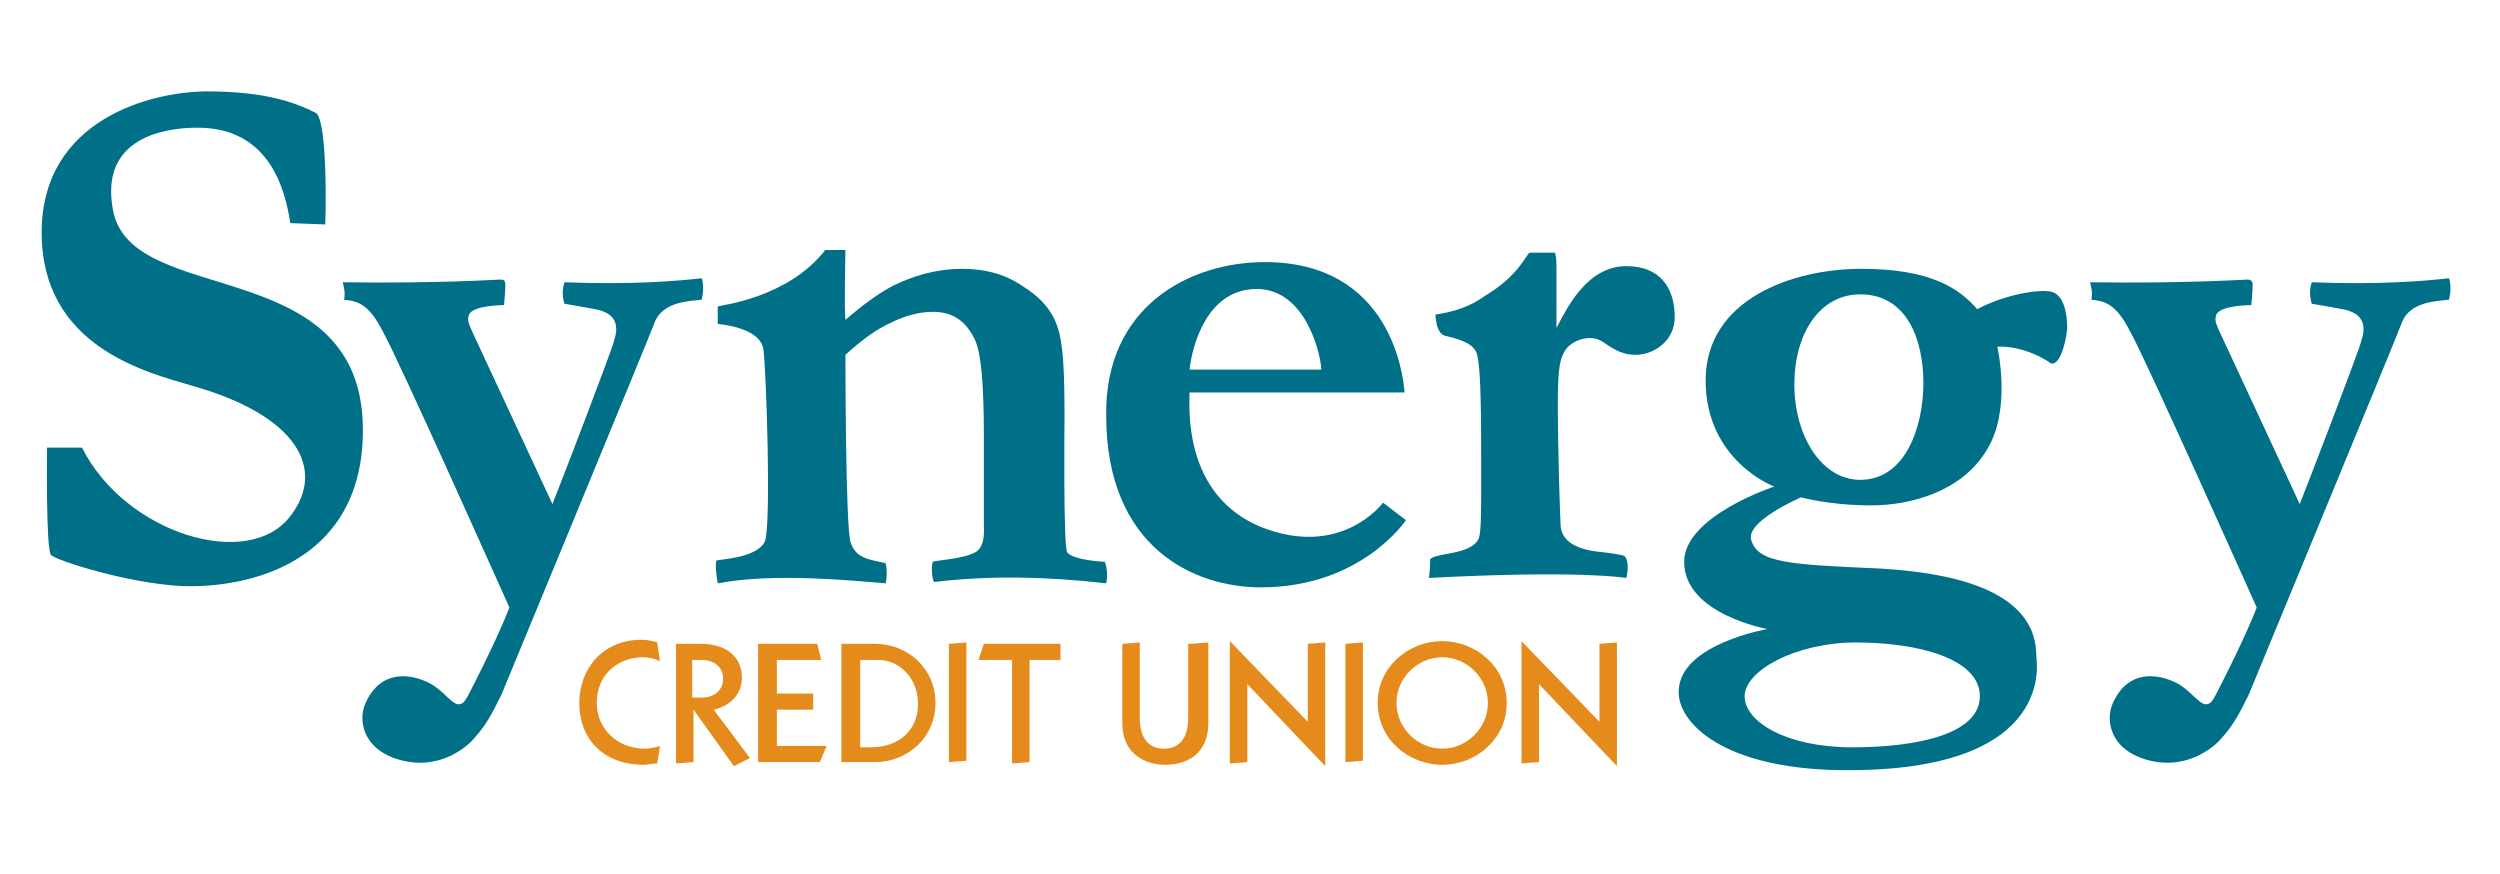
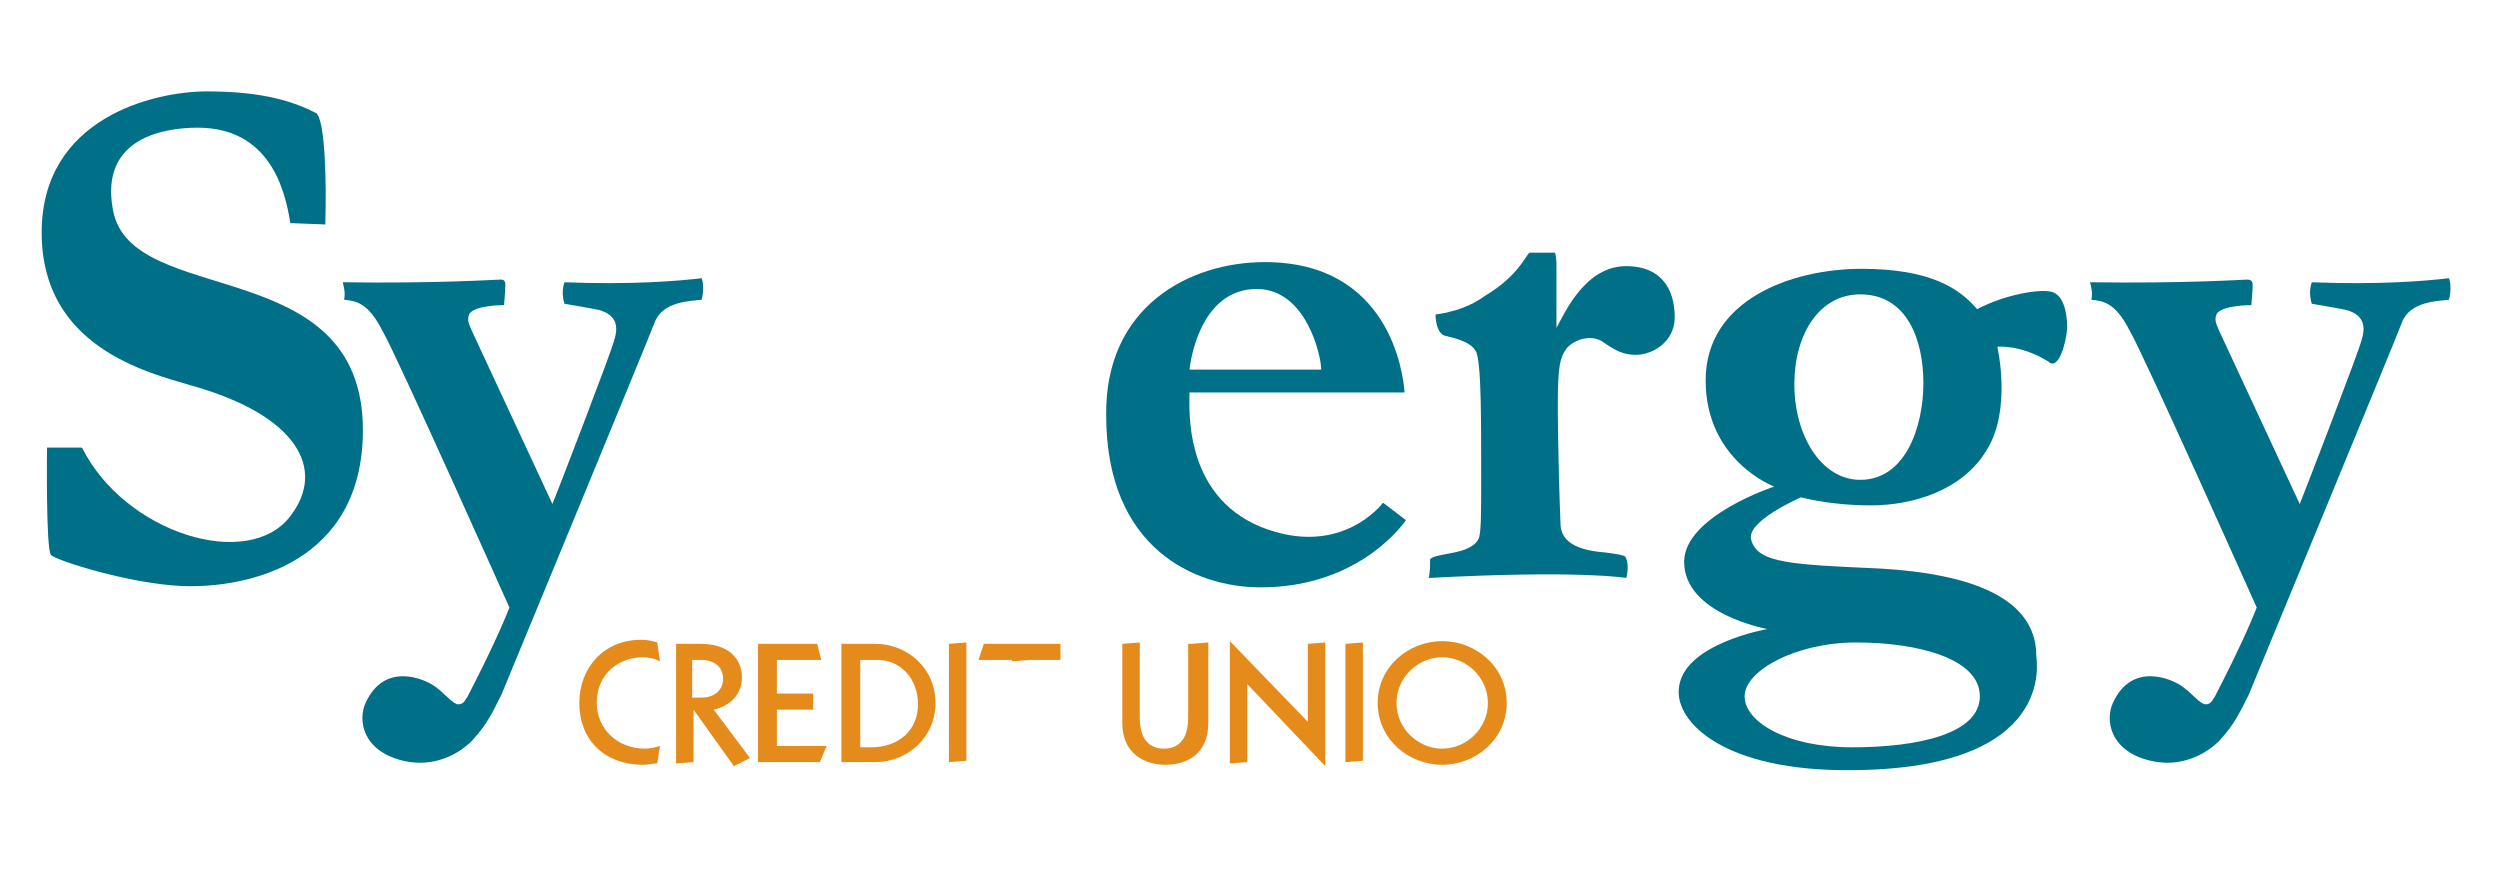
<svg xmlns="http://www.w3.org/2000/svg" version="1.1" x="0px" y="0px" width="186px" height="65px" viewBox="0 0 186 65" enable-background="new 0 0 186 65" xml:space="preserve">
  <g id="Layer_1">
</g>
  <g id="website-logo-186x65">
    <g>
      <g>
        <path fill="#007088" d="M25.5,21c7,0.1,11.5-0.2,11.7-0.2s0.4,0,0.4,0.4c0,0.4-0.1,1.5-0.1,1.5s-2.3,0-2.6,0.7     c-0.2,0.5,0.1,0.9,0.2,1.2l6,12.9c0.1-0.2,4.5-11.6,4.6-12.2c0.6-1.8-0.8-2.1-1-2.2c-0.3-0.1-2.7-0.5-2.7-0.5s-0.3-0.8,0-1.6     c5,0.2,8.5-0.1,10.2-0.3c0.1,0.2,0.2,0.9,0,1.6c-0.8,0.1-2.9,0.1-3.5,1.7c-0.4,1.1-11.4,27.7-11.4,27.7c-0.7,1.4-1.1,2.2-2,3.2     c-0.3,0.4-2.3,2.4-5.3,1.7c-3-0.7-3.4-3-2.8-4.3c1.4-3.1,4.4-1.8,5.2-1.2c0.7,0.5,1.3,1.3,1.7,1.3c0.4,0,0.5-0.3,0.7-0.6     c1.6-3.1,2.6-5.3,3.1-6.6c0,0-8.4-18.8-9.4-20.5c-1.1-2.2-2-2.3-2.9-2.4C25.7,21.8,25.6,21.4,25.5,21z" />
        <path fill="#007088" d="M155.5,21c7,0.1,11.5-0.2,11.7-0.2c0.1,0,0.4,0,0.4,0.4c0,0.4-0.1,1.5-0.1,1.5s-2.3,0-2.6,0.7     c-0.2,0.5,0.1,0.9,0.2,1.2l6,12.9c0.1-0.2,4.5-11.6,4.6-12.2c0.6-1.8-0.8-2.1-1-2.2c-0.3-0.1-2.7-0.5-2.7-0.5s-0.3-0.8,0-1.6     c5,0.2,8.5-0.1,10.2-0.3c0.1,0.2,0.2,0.9,0,1.6c-0.8,0.1-2.9,0.1-3.5,1.7c-0.4,1.1-11.4,27.7-11.4,27.7c-0.7,1.4-1.1,2.2-2,3.2     c-0.3,0.4-2.3,2.4-5.3,1.7c-3-0.7-3.4-3-2.8-4.3c1.4-3.1,4.4-1.8,5.2-1.2c0.7,0.5,1.3,1.3,1.7,1.3c0.4,0,0.5-0.3,0.7-0.6     c1.6-3.1,2.6-5.3,3.1-6.6c0,0-8.4-18.8-9.4-20.5c-1.1-2.2-2-2.3-2.9-2.4C155.7,21.8,155.6,21.4,155.5,21z" />
        <path fill="#007088" d="M23.5,8.4c0.7,0.4,0.8,5.3,0.7,8.3l-2.6-0.1C21.2,14,20,9.5,14.7,9.5c-2.4,0-7.3,0.7-6.3,6.1     C9.7,23,27,18.7,27,32c0,9.8-8.4,11.8-13.5,11.6c-4-0.2-9.3-1.9-9.7-2.3c-0.4-0.4-0.3-8-0.3-8l2.6,0c3.2,6.4,12.4,9.2,15.5,5.1     c2.7-3.5,0.5-7.5-7.3-9.7c-3.4-1-11.2-2.9-11.2-11.4S11.4,6.8,15.4,6.8C19.7,6.8,21.9,7.6,23.5,8.4z" />
-         <path fill="#007088" d="M53.3,41.7c0.4-0.1,3-0.2,3.6-1.4c0.5-1.1,0.1-12.9-0.1-14.3c-0.2-1.4-2.4-1.8-3.4-1.9l0-1.3     c0.2-0.1,5.2-0.6,8-4.2l1.5,0c0,0-0.1,4.5,0,5.2c1.5-1.3,2.9-2.3,4.1-2.8c1.6-0.7,3.1-1,4.6-1c1.7,0,3.2,0.4,4.5,1.3     c1.3,0.8,2.2,1.8,2.6,3.1c0.4,1.2,0.5,3.2,0.5,6.6c0,0-0.1,9.7,0.2,10.1c0.5,0.6,2.8,0.7,2.8,0.7c0.2,0.5,0.2,1.2,0.1,1.6     c-4.3-0.5-8.7-0.6-12.8-0.1c-0.2-0.3-0.2-1.2-0.1-1.5c0-0.1,2.5-0.2,3.3-0.8c0.6-0.5,0.5-1.5,0.5-1.9c0-1.5,0-6.7,0-6.7     c0-3.8-0.2-6.2-0.7-7.2c-0.7-1.4-1.7-2-3.1-2c-1,0-2.1,0.3-3.1,0.8c-1.1,0.5-2.2,1.3-3.4,2.4c0,0,0,13.1,0.4,14     c0.4,1.1,1.2,1.2,2.6,1.5c0.1,0.5,0.1,1,0,1.5c-2.5-0.2-8.3-0.8-12.5,0C53.3,42.9,53.2,42,53.3,41.7z" />
        <path fill="#007088" d="M94.1,19.5c9.3,0,10.3,8.3,10.4,9.7l-16,0c0,1.1-0.5,7.6,5.3,10c6,2.4,9.1-1.8,9.1-1.8l1.7,1.3     c0,0-3.3,5-10.8,5c-4.9,0-11.5-2.9-11.5-12.8C82.2,22.8,88.5,19.5,94.1,19.5z M98.3,27.5c0-1-1.1-6-4.8-6c-3.7,0-4.8,4.2-5,6     C88.5,27.5,98,27.5,98.3,27.5z" />
        <path fill="#007088" d="M106.4,41.6c0.5-0.5,3-0.3,3.6-1.5c0.2-0.4,0.2-1.9,0.2-4.4c0-4.6,0-8.1-0.3-9.3     c-0.2-0.9-1.5-1.2-2.3-1.4c-0.8-0.1-0.8-1.6-0.8-1.6c1.4-0.2,2.6-0.6,3.7-1.4c2.5-1.5,3-3,3.3-3.2l1.9,0c0.1,0.4,0.1,0.8,0.1,1     c0,0.2,0,3.3,0,4.6c0.7-1.3,2.2-4.6,5.2-4.6c2.5,0,3.6,1.6,3.6,3.8c0,1.8-1.6,2.8-2.9,2.8c-0.9,0-1.5-0.3-2.5-1     c-1-0.6-2.3,0-2.7,0.6c-0.4,0.6-0.6,1.1-0.6,4.1c0,0,0,3.8,0.2,8.8c0,1.1,0.7,2,3.3,2.2c0.8,0.1,1.4,0.2,1.5,0.3     c0.3,0.4,0.2,1.2,0.1,1.6c0,0-3.4-0.6-14.7,0C106.4,42.6,106.4,41.9,106.4,41.6z" />
        <path fill="#007088" d="M131.5,46.8c0,0-6.2-1.1-6.2-5c0-3.4,6.7-5.6,6.7-5.6s-5.1-1.9-5.1-7.9c0-6,6.4-8.3,11.6-8.3     c5.2,0,7.3,1.5,8.6,3c2.1-1.1,4.6-1.5,5.5-1.3c0.9,0.2,1.2,1.5,1.2,2.7c-0.1,1.3-0.7,3.2-1.4,2.5c-2.1-1.3-3.8-1.1-3.8-1.1     s1.1,4.7-0.8,7.7c-1.8,3-5.5,4.1-8.6,4.1s-5.2-0.6-5.2-0.6s-4.2,1.8-3.7,3.2c0.5,1.7,2.9,1.8,9.6,2.1c6.8,0.4,11.6,2.2,11.6,6.5     c0,0.3,1.6,8.4-13.7,8.5c-9.6,0.1-13.1-3.6-12.9-6C125.1,47.9,131.5,46.8,131.5,46.8z M147.3,51.8c0-2.8-4.6-4-9.2-4     c-4.5,0-8.3,2.1-8.3,4s3.1,3.8,8,3.8S147.3,54.6,147.3,51.8z M138.4,35.7c3.4,0,4.7-4,4.7-7.2s-1.2-6.6-4.7-6.6     c-3,0-4.9,2.9-4.9,6.7S135.5,35.7,138.4,35.7z" />
      </g>
      <g>
        <path fill="#E58B1B" d="M49.1,49.2c-0.4-0.2-0.8-0.3-1.3-0.3c-1.6,0-3.4,1.1-3.4,3.4c0,1.9,1.5,3.4,3.6,3.4     c0.3,0,0.8-0.1,1.1-0.2l-0.2,1.3c-0.4,0-0.7,0.1-1,0.1c-3.1,0-4.8-2-4.8-4.6c0-2.6,1.8-4.7,4.6-4.7c0.5,0,0.9,0.1,1.2,0.2     L49.1,49.2z" />
        <path fill="#E58B1B" d="M50.2,47.9h1.9c2.1,0,3.1,1.1,3.1,2.5c0,1.2-0.8,2.1-2.1,2.4l2.7,3.6l-1.2,0.6l-3-4.2h0v3.9l-1.3,0.1     V47.9z M51.5,51.9h0.7c1,0,1.6-0.6,1.6-1.4c0-0.9-0.7-1.4-1.6-1.4h-0.7V51.9z" />
        <path fill="#E58B1B" d="M56.5,47.9h4.3l0.3,1.2h-3.3v2.5h2.7v1.2h-2.7v2.7h3.7l-0.5,1.2h-4.6V47.9z" />
        <path fill="#E58B1B" d="M62.6,47.9h2.5c2.4,0,4.5,1.8,4.5,4.4c0,2.6-2.1,4.4-4.5,4.4h-2.5V47.9z M64,55.6h0.8     c2.1,0,3.5-1.3,3.5-3.2c0-1.9-1.3-3.3-3-3.3H64V55.6z" />
        <path fill="#E58B1B" d="M70.6,47.9l1.3-0.1v8.8l-1.3,0.1V47.9z" />
-         <path fill="#E58B1B" d="M75.3,49.1h-2.5l0.4-1.2h5.7v1.2h-2.3v7.6l-1.3,0.1V49.1z" />
+         <path fill="#E58B1B" d="M75.3,49.1h-2.5l0.4-1.2h5.7v1.2h-2.3l-1.3,0.1V49.1z" />
        <path fill="#E58B1B" d="M88.6,47.9l1.3-0.1v6c0,2.3-1.6,3.1-3.2,3.1c-1.5,0-3.2-0.8-3.2-3.1v-5.9l1.3-0.1v5.6     c0,1.7,0.8,2.3,1.8,2.3c1,0,1.8-0.6,1.8-2.3V47.9z" />
        <path fill="#E58B1B" d="M92.8,56.7l-1.3,0.1v-9.1l5.8,6v-5.8l1.3-0.1v9.2l-5.8-6.1V56.7z" />
        <path fill="#E58B1B" d="M100.1,47.9l1.3-0.1v8.8l-1.3,0.1V47.9z" />
        <path fill="#E58B1B" d="M107.3,47.7c2.5,0,4.8,1.9,4.8,4.6c0,2.7-2.3,4.6-4.8,4.6c-2.5,0-4.8-1.9-4.8-4.6     C102.5,49.6,104.8,47.7,107.3,47.7z M107.3,55.7c1.8,0,3.4-1.5,3.4-3.4c0-1.9-1.6-3.4-3.4-3.4c-1.8,0-3.4,1.5-3.4,3.4     C103.9,54.2,105.5,55.7,107.3,55.7z" />
-         <path fill="#E58B1B" d="M114.5,56.7l-1.3,0.1v-9.1l5.8,6v-5.8l1.3-0.1v9.2l-5.8-6.1V56.7z" />
      </g>
    </g>
  </g>
  <g id="website-small-30x30">
</g>
  <g id="SEO-1200x1200">
</g>
</svg>